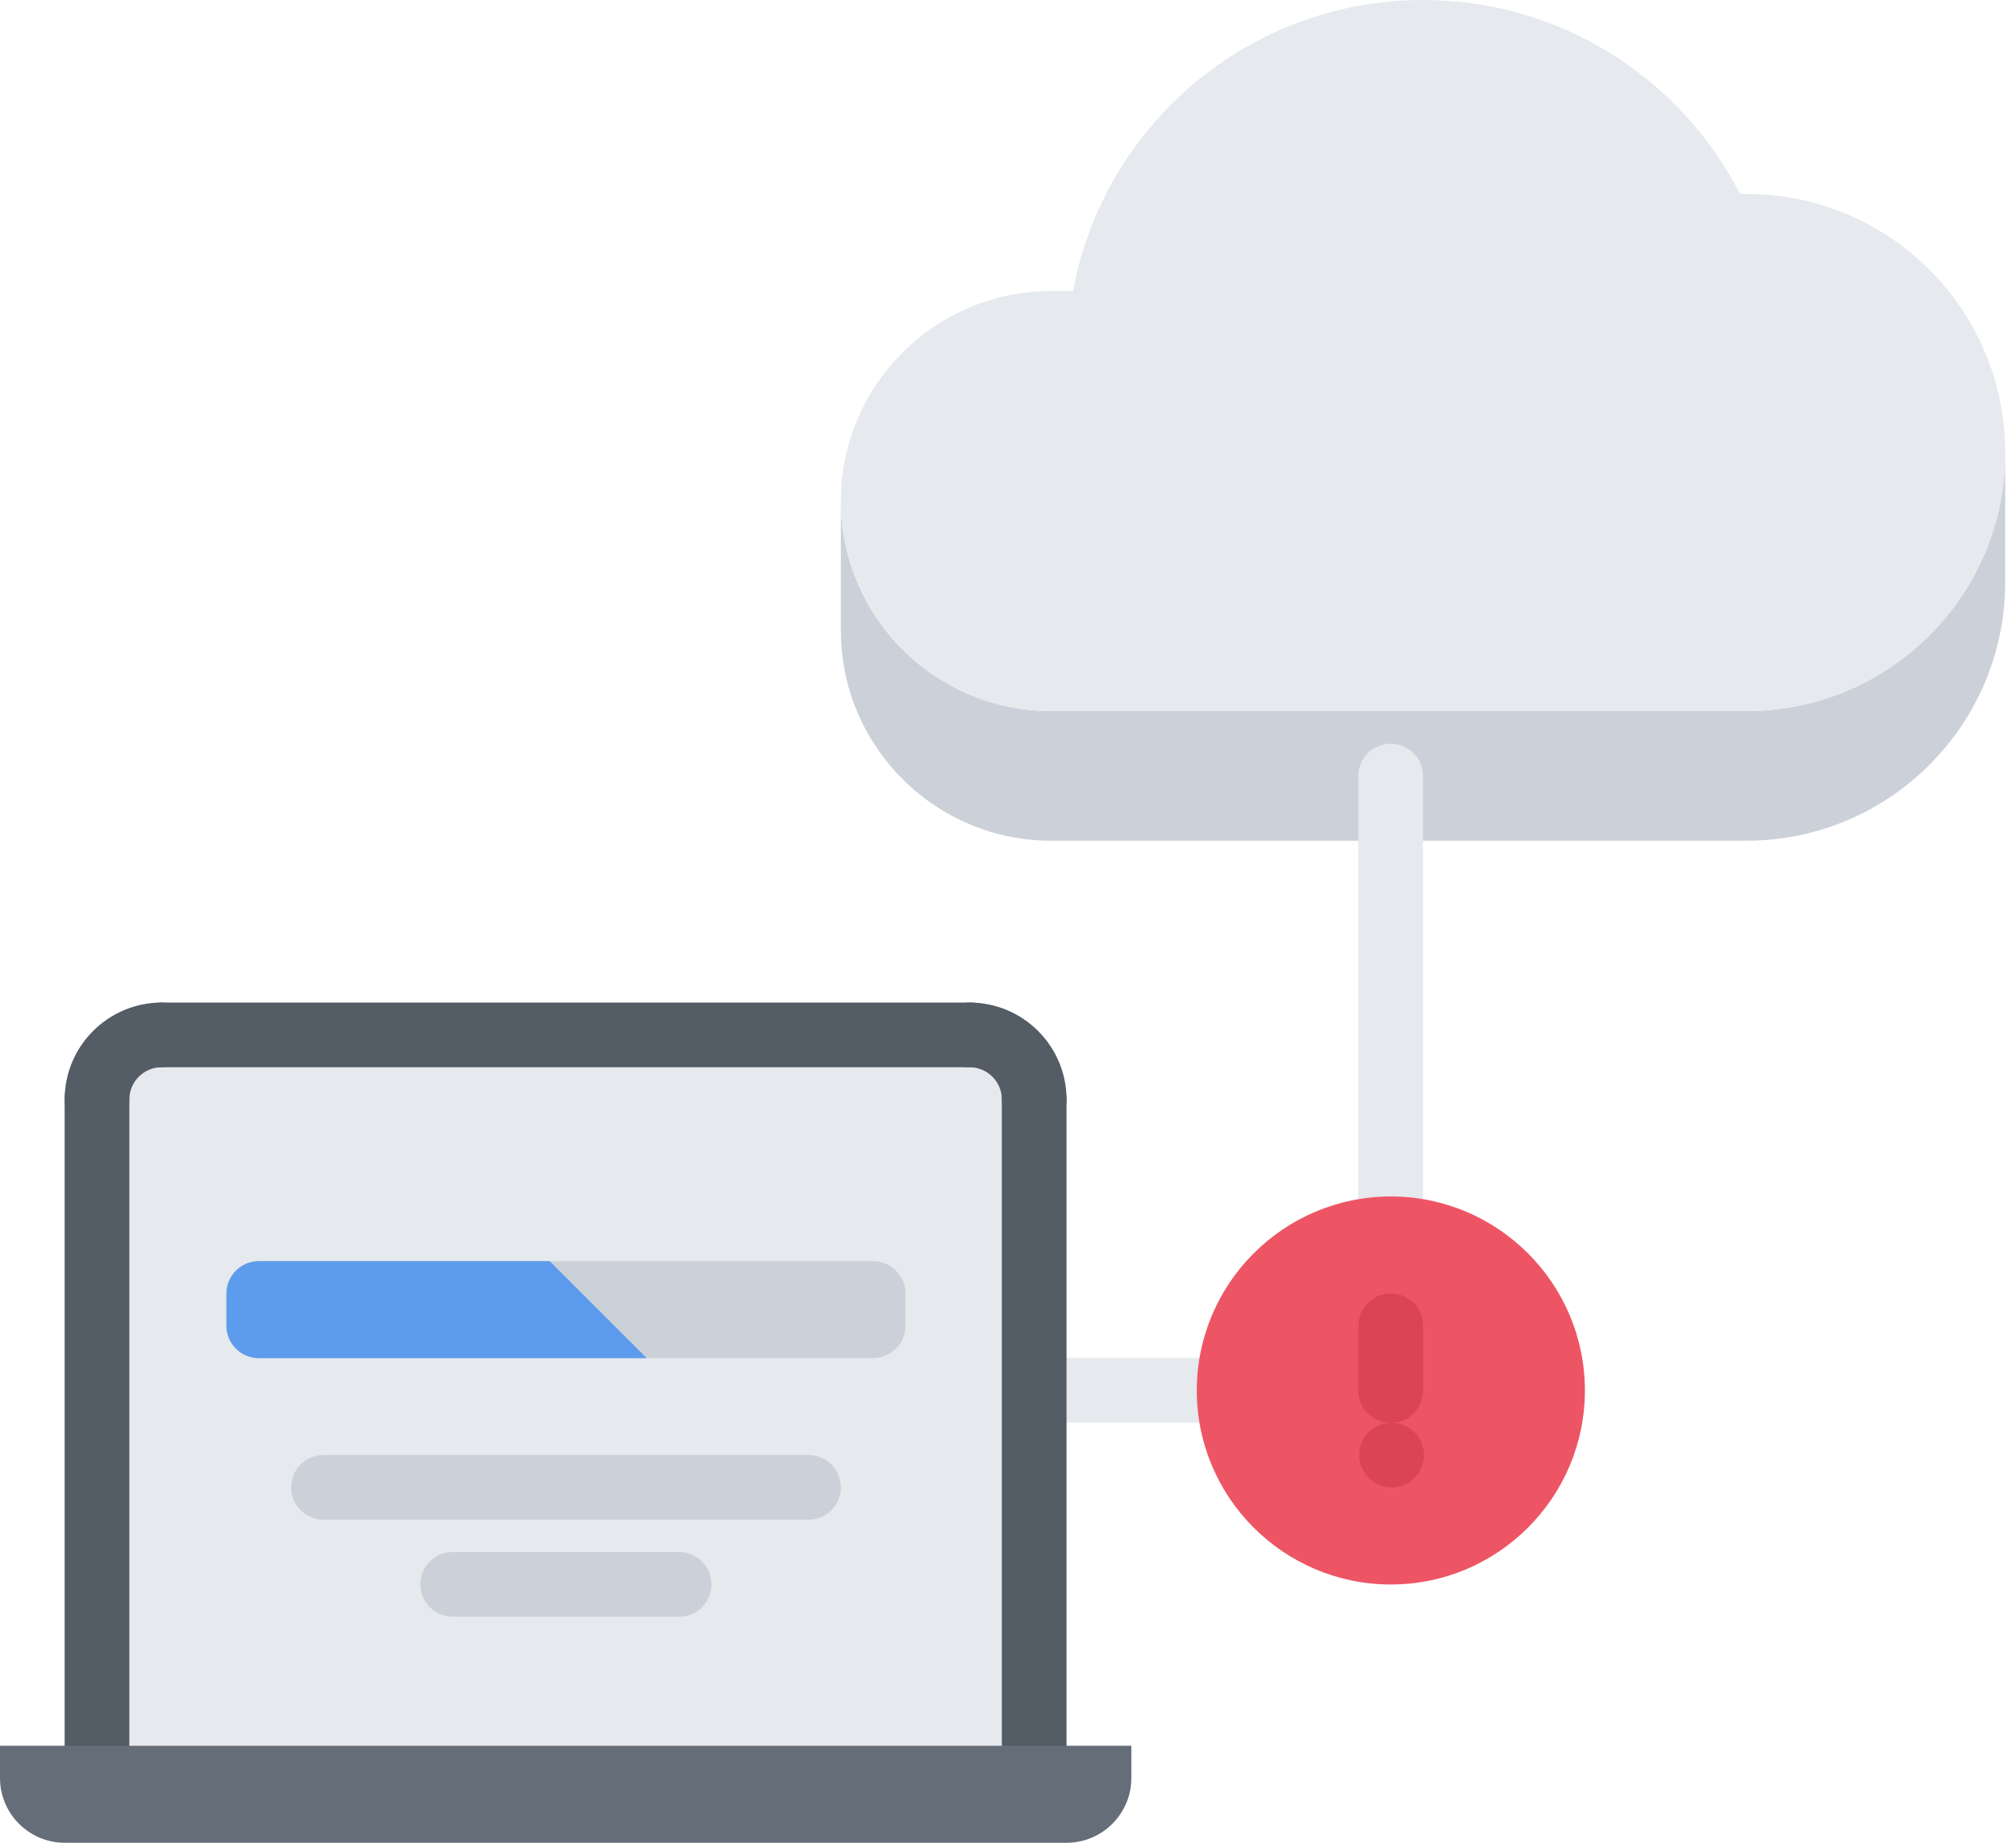
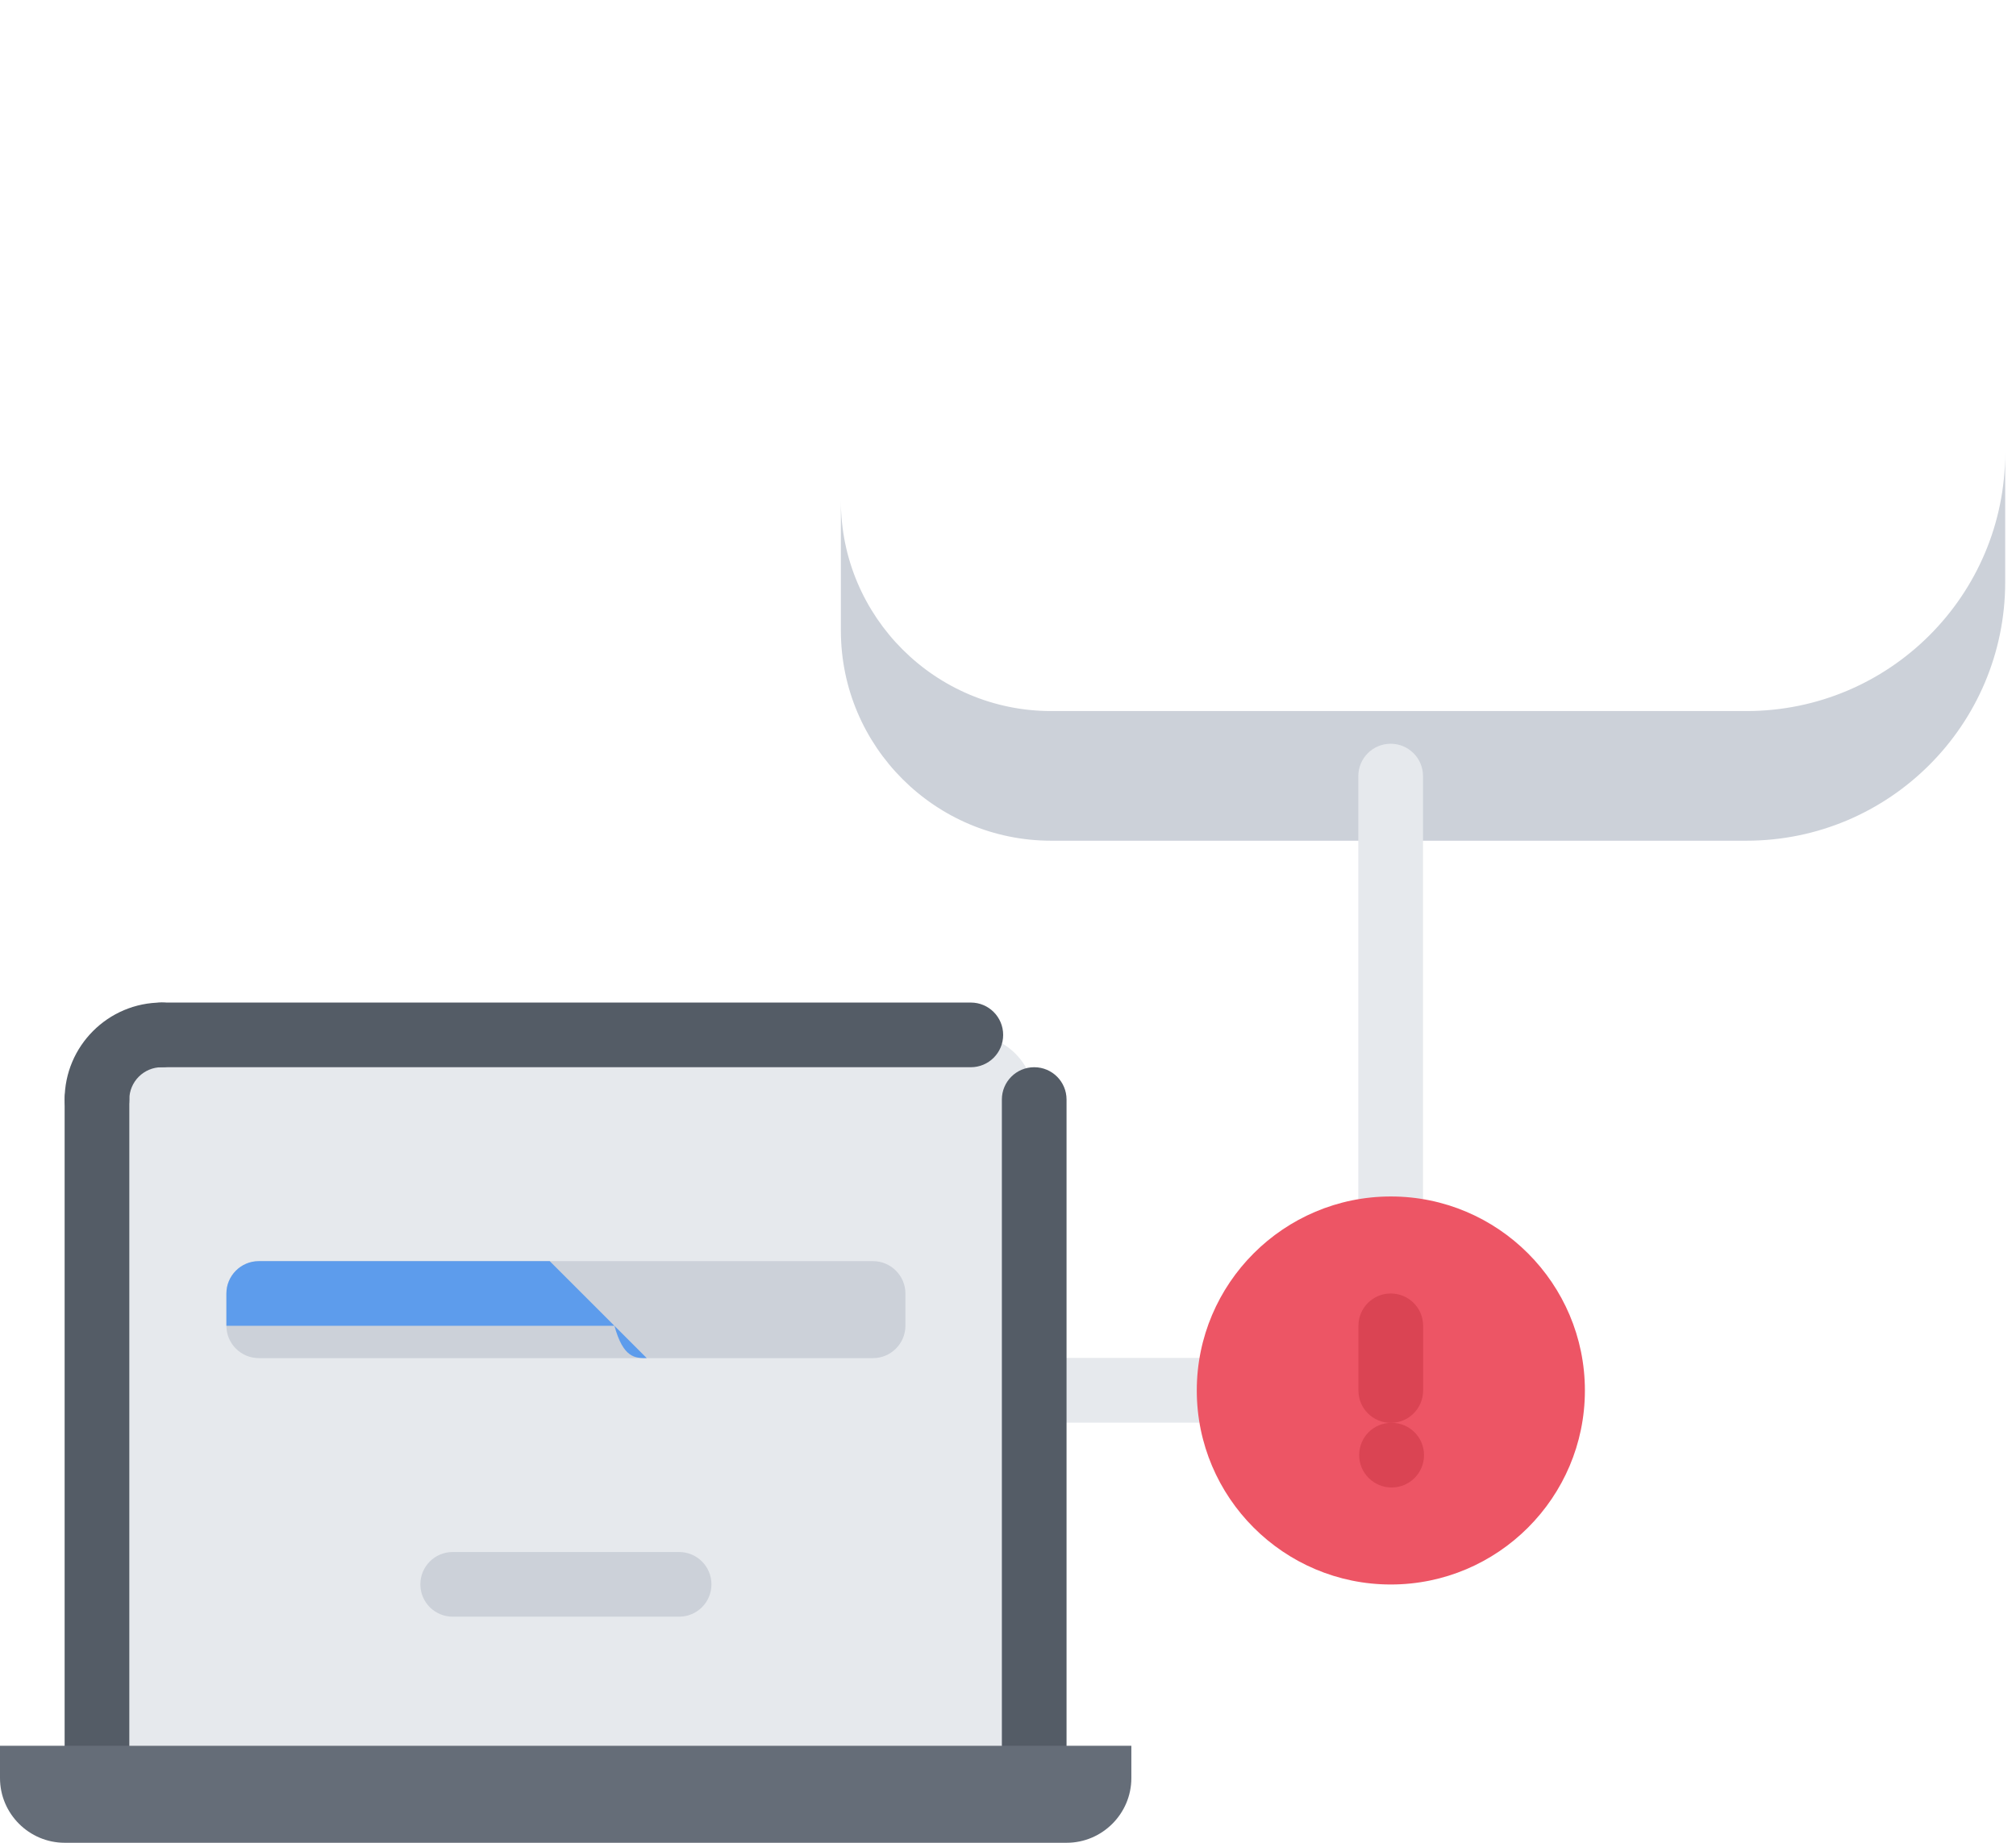
<svg xmlns="http://www.w3.org/2000/svg" width="70" height="64" viewBox="0 0 70 64" fill="none">
  <path d="M29.197 17.395C29.197 21.427 32.476 24.695 36.497 24.695H60.641C65.605 24.695 69.625 20.675 69.625 15.722V20.214C69.625 25.167 65.605 29.198 60.641 29.198H48.288H36.497C32.476 29.198 29.197 25.93 29.197 21.899V17.395Z" fill="#CCD1D9" />
-   <path d="M60.641 6.738C65.605 6.738 69.625 10.758 69.625 15.722C69.625 20.674 65.605 24.695 60.641 24.695H36.497C32.476 24.695 29.197 21.427 29.197 17.395C29.197 13.375 32.476 10.107 36.497 10.107H37.26C38.316 4.357 43.359 0 49.411 0C54.218 0 58.373 2.74 60.417 6.738H60.428H60.641Z" fill="#E6E9ED" />
  <path d="M48.287 43.788C47.666 43.788 47.164 43.286 47.164 42.665V26.954C47.164 26.333 47.666 25.831 48.287 25.831C48.908 25.831 49.41 26.333 49.41 26.954V42.665C49.41 43.286 48.908 43.788 48.287 43.788Z" fill="#E6E9ED" />
  <path d="M42.666 49.408H35.906C35.285 49.408 34.783 48.906 34.783 48.285C34.783 47.664 35.285 47.162 35.906 47.162H42.666C43.287 47.162 43.789 47.664 43.789 48.285C43.789 48.906 43.287 49.408 42.666 49.408Z" fill="#E6E9ED" />
  <path d="M33.713 35.936H33.668H5.615C4.38 35.936 3.369 36.937 3.369 38.182V60.631H35.914V48.278V38.182C35.914 36.947 34.926 35.959 33.713 35.936Z" fill="#E6E9ED" />
  <path d="M48.289 42.674C51.4 42.674 53.904 45.19 53.904 48.289C53.904 51.389 51.4 53.904 48.289 53.904C45.189 53.904 42.674 51.389 42.674 48.289V48.278C42.685 45.179 45.189 42.674 48.289 42.674Z" fill="#ED5565" />
  <path d="M3.367 39.311C2.746 39.311 2.244 38.809 2.244 38.188C2.244 36.33 3.756 34.819 5.613 34.819C6.234 34.819 6.736 35.321 6.736 35.942C6.736 36.563 6.234 37.065 5.613 37.065C4.993 37.065 4.49 37.568 4.49 38.188C4.49 38.809 3.988 39.311 3.367 39.311Z" fill="#545C66" />
  <path d="M3.367 61.755C2.746 61.755 2.244 61.253 2.244 60.632V38.188C2.244 37.567 2.746 37.065 3.367 37.065C3.988 37.065 4.49 37.567 4.49 38.188V60.632C4.49 61.253 3.988 61.755 3.367 61.755Z" fill="#545C66" />
-   <path d="M35.91 39.311C35.289 39.311 34.787 38.809 34.787 38.188C34.787 37.568 34.284 37.065 33.664 37.065C33.043 37.065 32.541 36.563 32.541 35.942C32.541 35.321 33.043 34.819 33.664 34.819C35.522 34.819 37.033 36.33 37.033 38.188C37.033 38.809 36.53 39.311 35.91 39.311Z" fill="#545C66" />
  <path d="M35.91 61.755C35.289 61.755 34.787 61.253 34.787 60.632V38.188C34.787 37.567 35.289 37.065 35.91 37.065C36.531 37.065 37.033 37.567 37.033 38.188V60.632C37.033 61.253 36.53 61.755 35.91 61.755Z" fill="#545C66" />
  <path d="M33.709 37.065H5.613C4.992 37.065 4.49 36.563 4.49 35.942C4.49 35.321 4.992 34.819 5.613 34.819H33.709C34.33 34.819 34.832 35.321 34.832 35.942C34.832 36.563 34.328 37.065 33.709 37.065Z" fill="#545C66" />
-   <path d="M28.071 52.779H11.232C10.611 52.779 10.109 52.277 10.109 51.656C10.109 51.035 10.611 50.533 11.232 50.533H28.071C28.692 50.533 29.194 51.035 29.194 51.656C29.194 52.277 28.692 52.779 28.071 52.779Z" fill="#CCD1D9" />
  <path d="M23.58 56.148H15.719C15.098 56.148 14.596 55.646 14.596 55.025C14.596 54.404 15.098 53.902 15.719 53.902H23.58C24.201 53.902 24.703 54.404 24.703 55.025C24.703 55.646 24.201 56.148 23.58 56.148Z" fill="#CCD1D9" />
  <path d="M48.293 55.03C44.577 55.03 41.555 52.008 41.555 48.292C41.555 44.576 44.577 41.554 48.293 41.554C52.009 41.554 55.031 44.576 55.031 48.292C55.031 52.008 52.009 55.03 48.293 55.03ZM48.293 43.8C45.815 43.8 43.801 45.815 43.801 48.292C43.801 50.77 45.815 52.784 48.293 52.784C50.77 52.784 52.785 50.77 52.785 48.292C52.785 45.815 50.77 43.8 48.293 43.8Z" fill="#ED5565" />
  <path d="M48.291 49.416C47.67 49.416 47.168 48.914 47.168 48.293V46.046C47.168 45.425 47.67 44.923 48.291 44.923C48.912 44.923 49.414 45.425 49.414 46.046V48.293C49.414 48.914 48.912 49.416 48.291 49.416Z" fill="#DA4453" />
  <path d="M48.322 51.661C47.701 51.661 47.193 51.159 47.193 50.538C47.193 49.916 47.69 49.415 48.31 49.415H48.322C48.942 49.415 49.445 49.916 49.445 50.538C49.445 51.159 48.942 51.661 48.322 51.661Z" fill="#DA4453" />
  <path d="M0 60.631H3.369H35.914H39.283V61.754C39.283 62.99 38.272 64 37.037 64H2.246C1.011 64 0 62.99 0 61.754V60.631Z" fill="#656D78" />
  <path d="M20.211 43.8C19.593 43.8 18.583 43.8 17.965 43.8H8.984C8.367 43.8 7.861 44.306 7.861 44.923V46.045C7.861 46.663 8.367 47.168 8.984 47.168H21.334C21.952 47.168 26.335 47.168 26.952 47.168H30.315C30.932 47.168 31.438 46.663 31.438 46.045V44.923C31.438 44.306 30.932 43.8 30.315 43.8H20.211Z" fill="#CCD1D9" />
-   <path d="M17.965 43.8H8.984C8.367 43.8 7.861 44.306 7.861 44.923V46.045C7.861 46.663 8.367 47.168 8.984 47.168H21.334C21.643 47.168 22.05 47.168 22.457 47.168L19.088 43.8C18.681 43.8 18.273 43.8 17.965 43.8Z" fill="#5D9CEC" />
+   <path d="M17.965 43.8H8.984C8.367 43.8 7.861 44.306 7.861 44.923V46.045H21.334C21.643 47.168 22.05 47.168 22.457 47.168L19.088 43.8C18.681 43.8 18.273 43.8 17.965 43.8Z" fill="#5D9CEC" />
</svg>